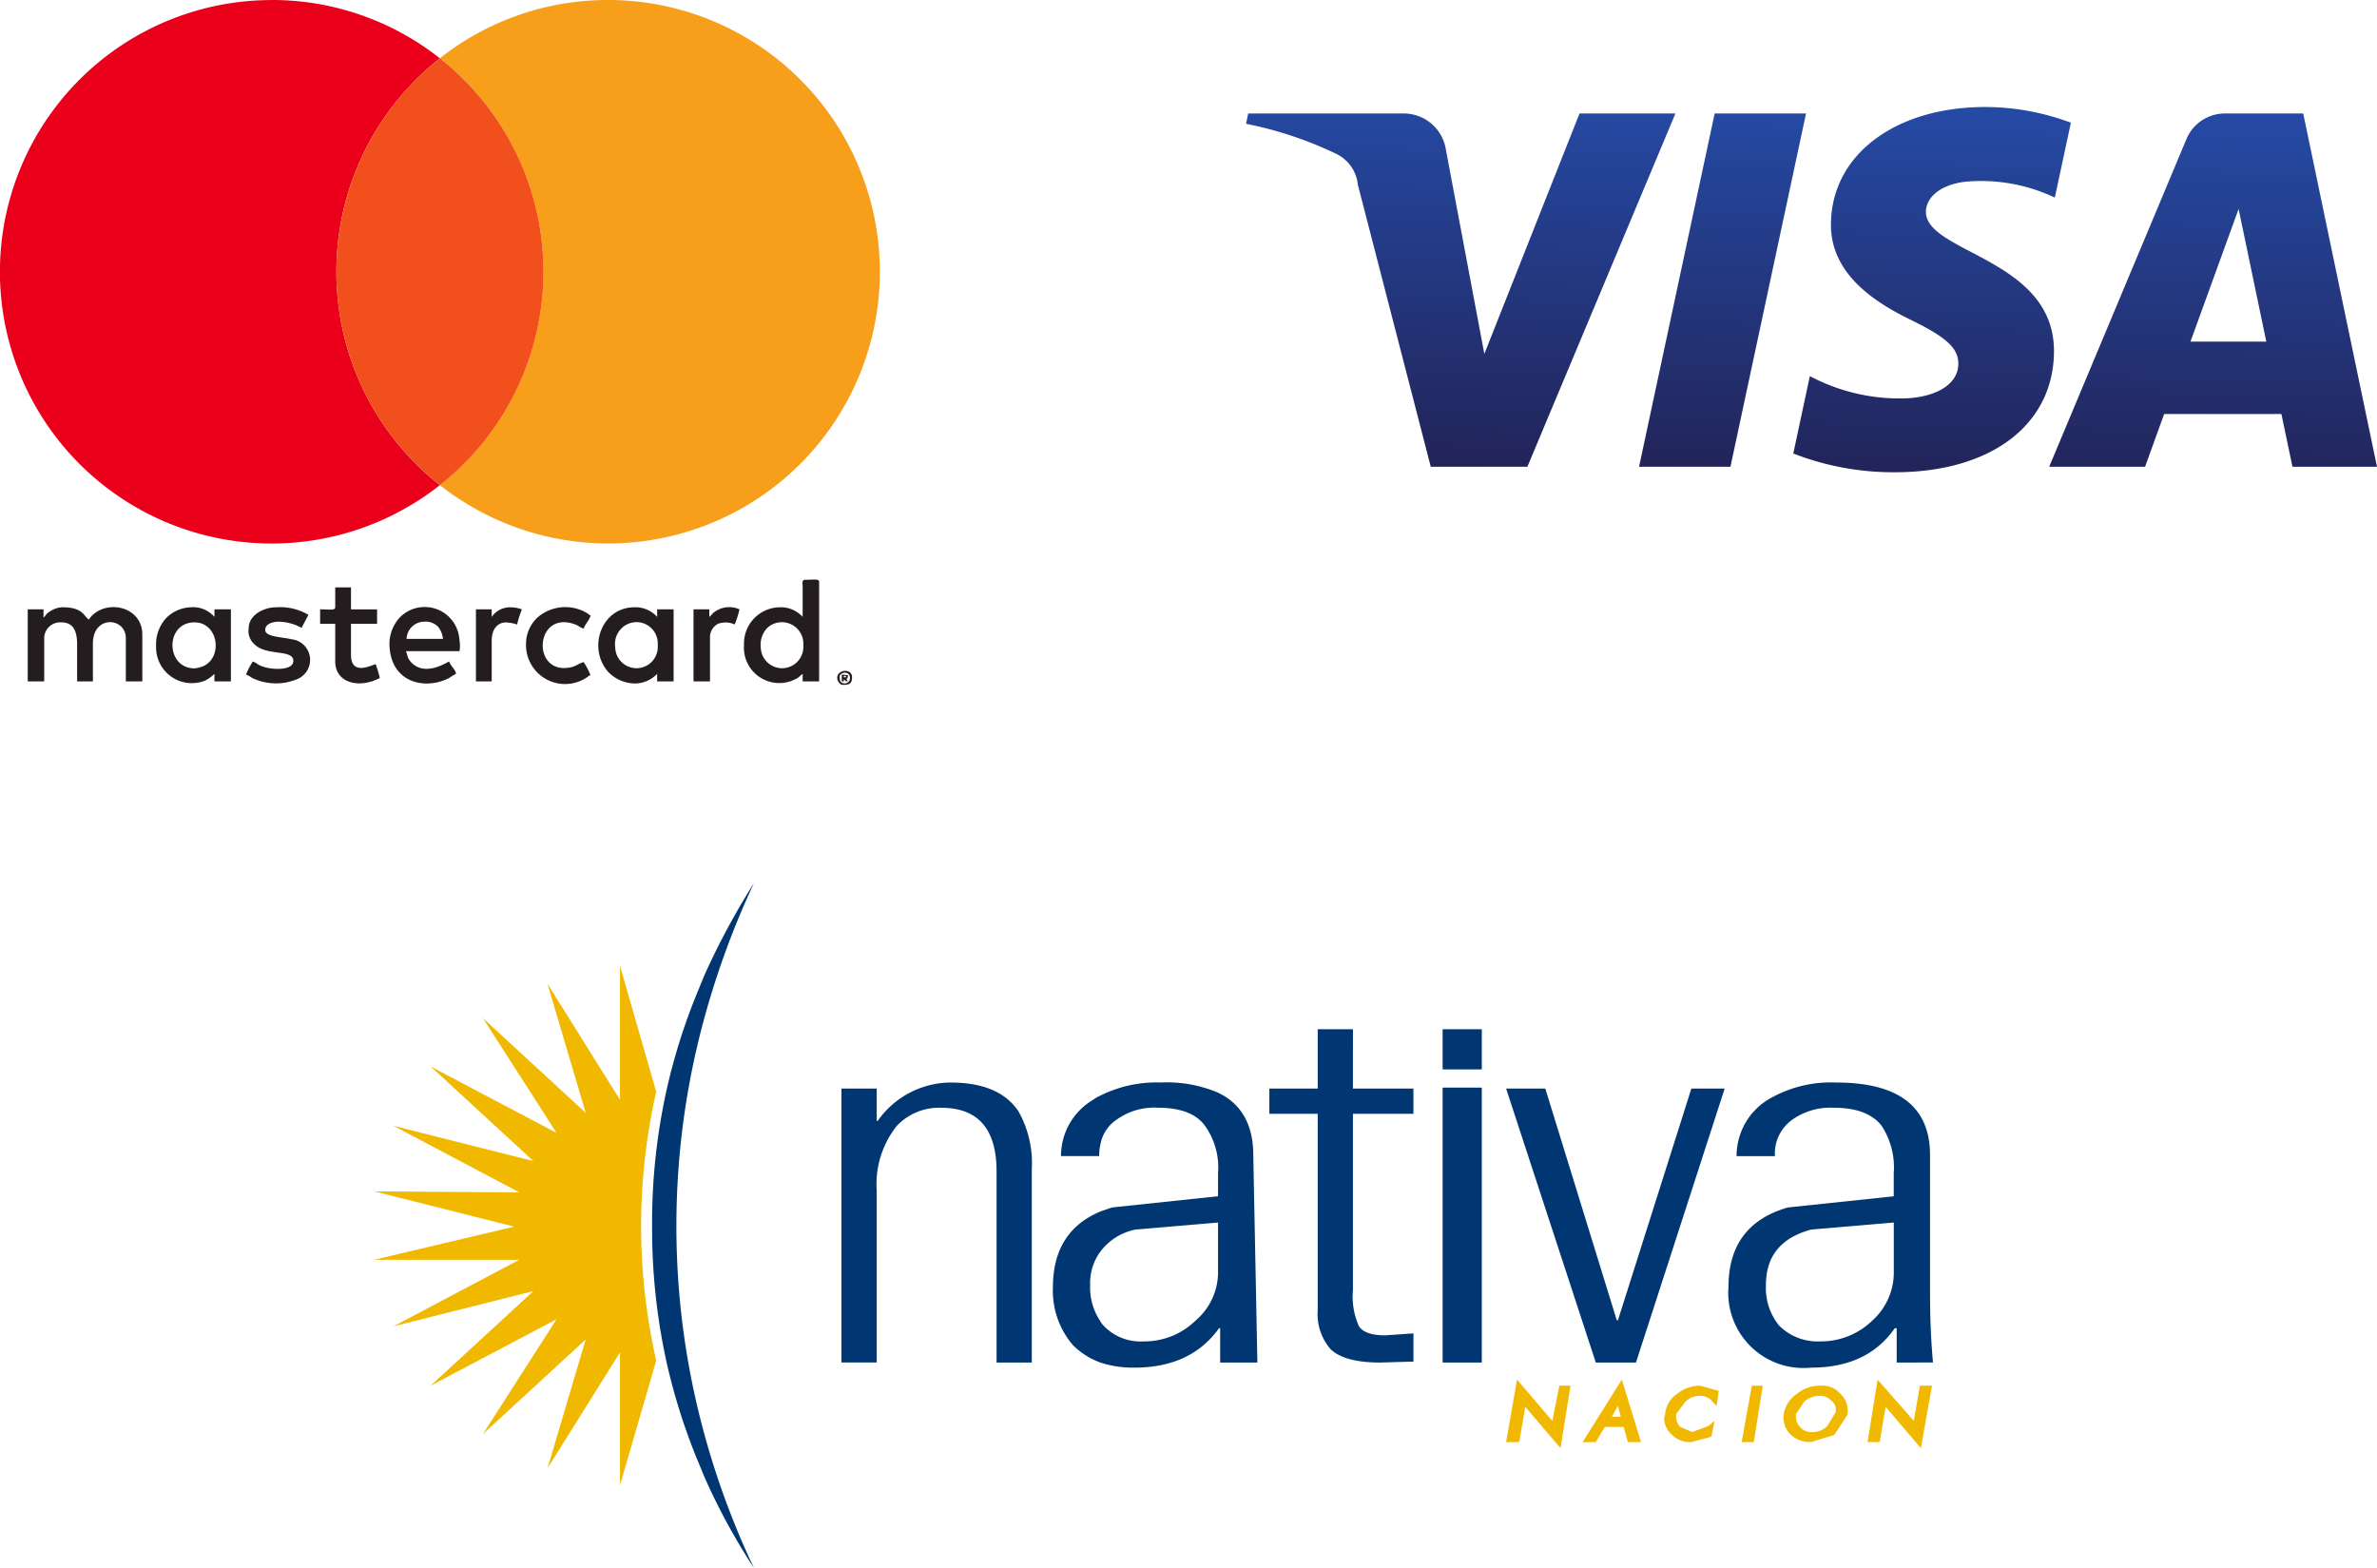
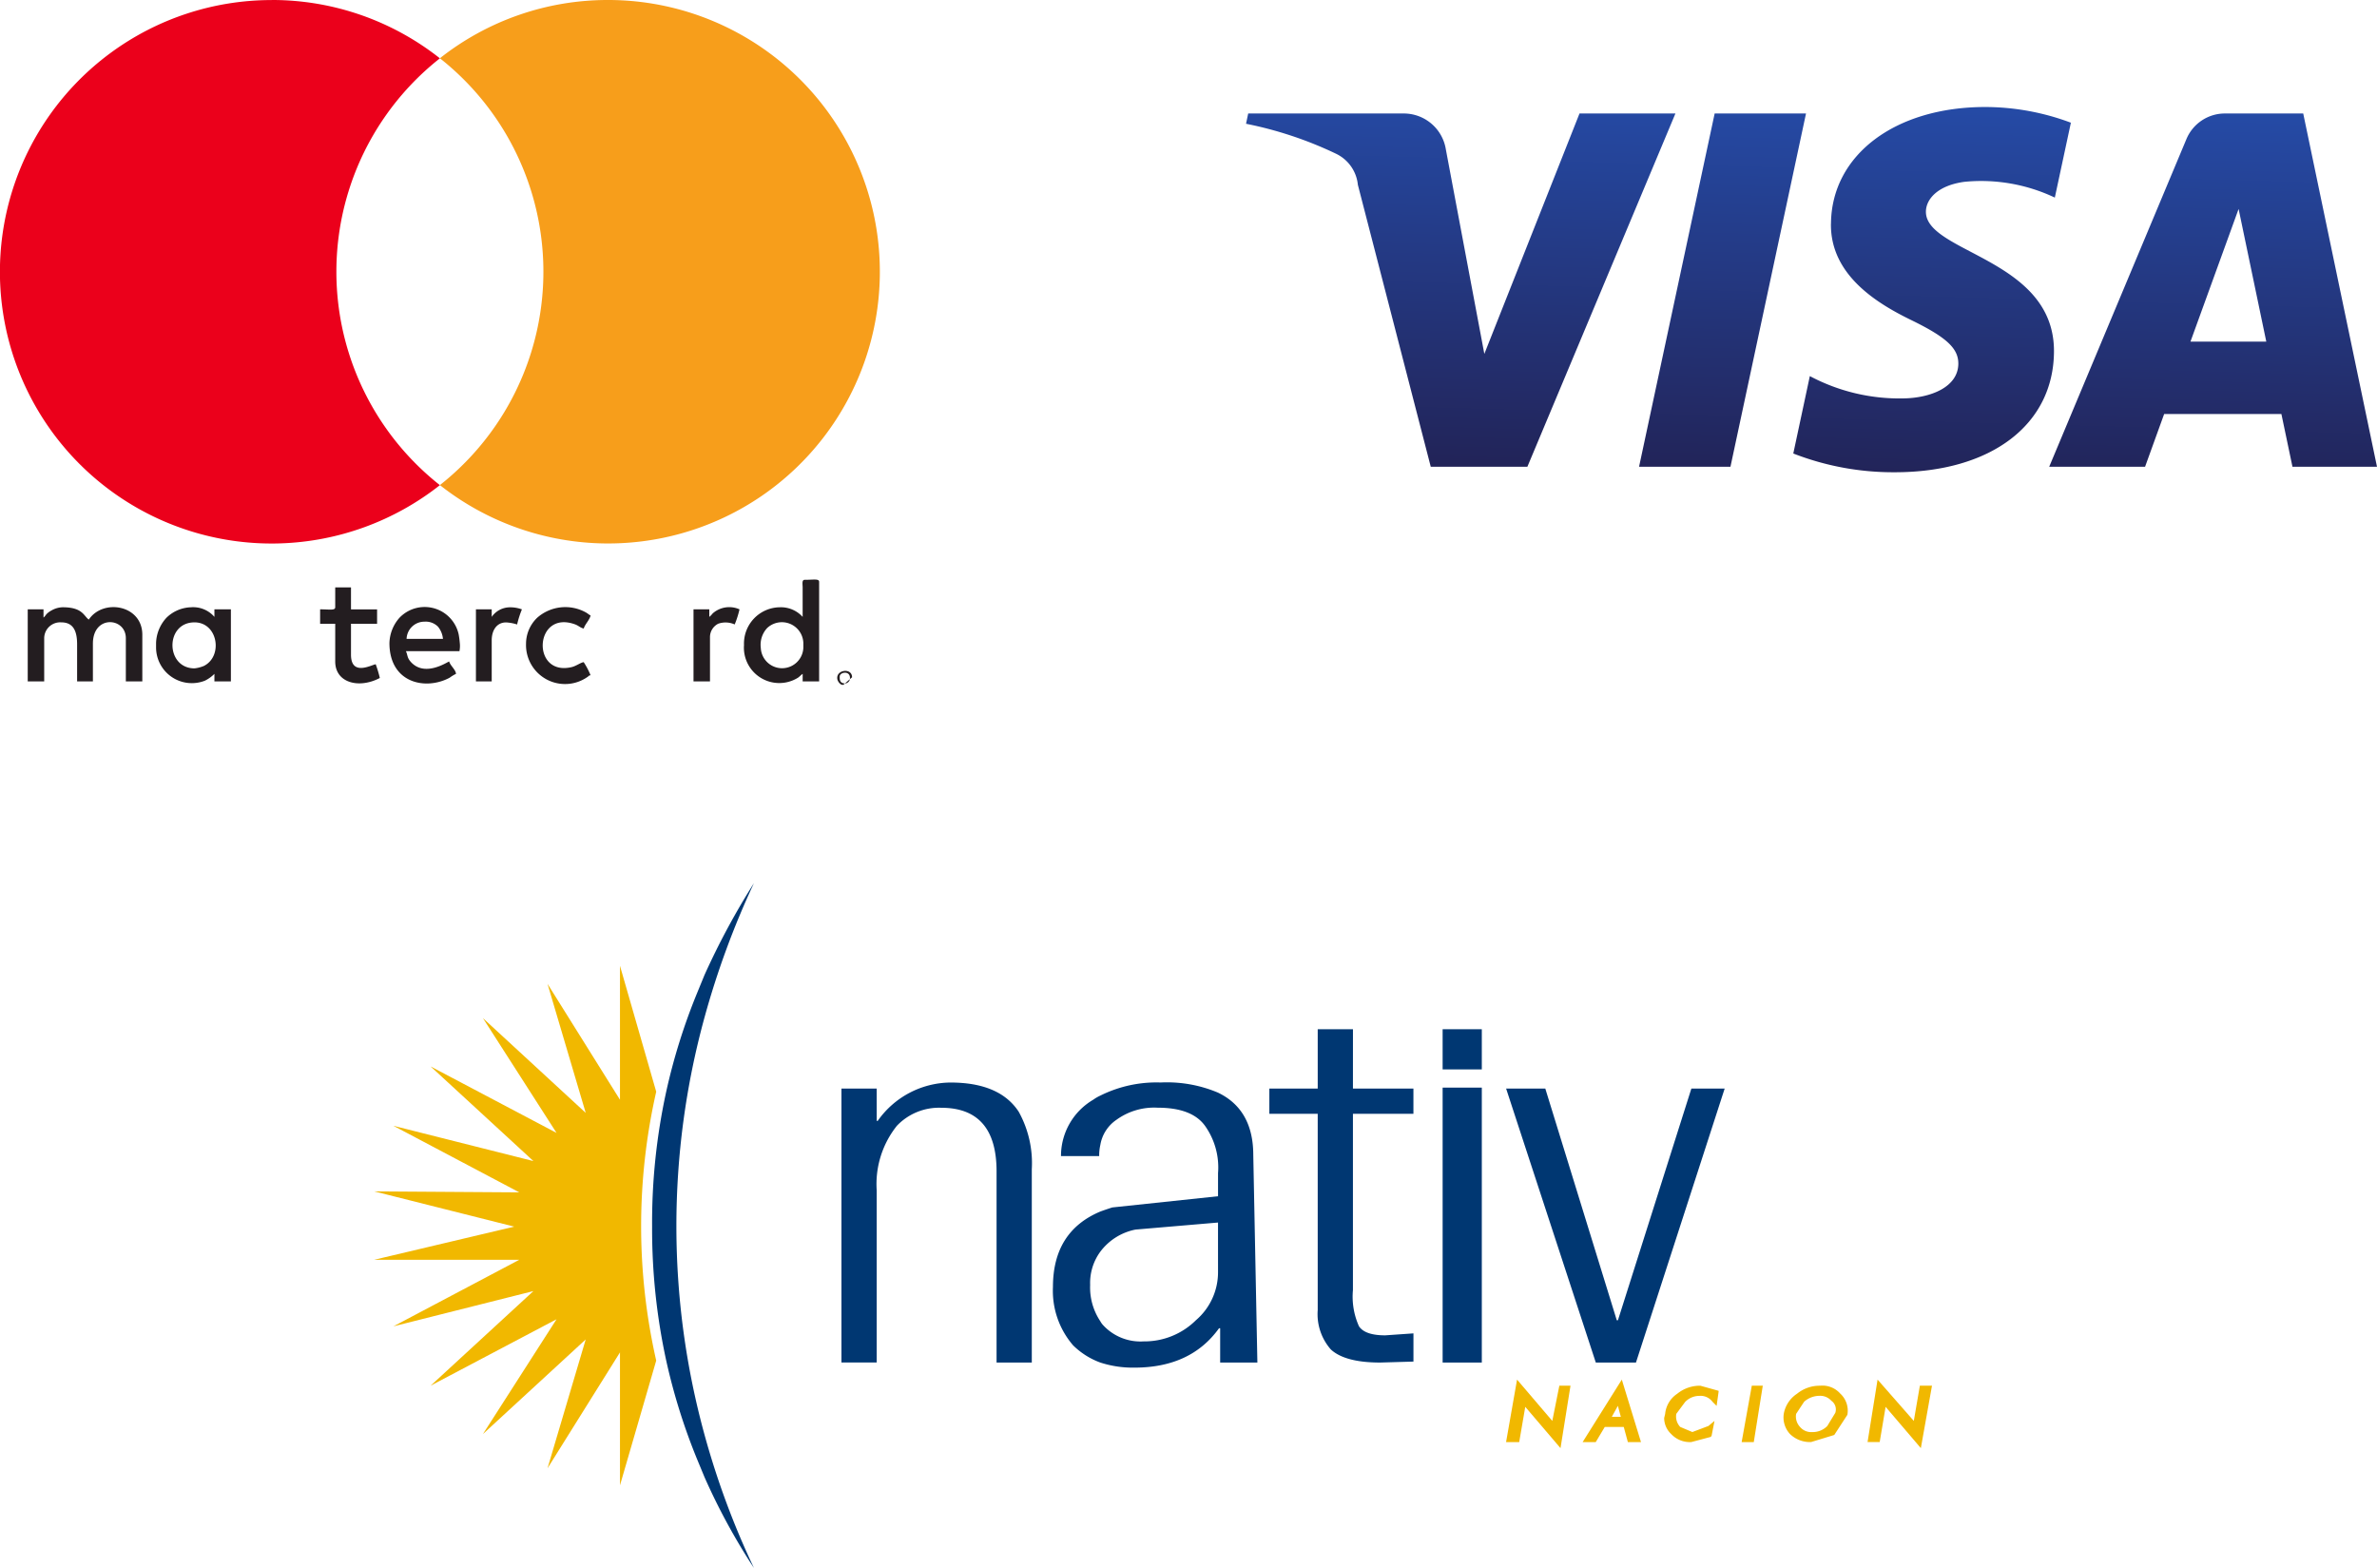
<svg xmlns="http://www.w3.org/2000/svg" width="208.272" height="137.375" viewBox="0 0 208.272 137.375">
  <defs>
    <linearGradient id="a" x1="0.46" y1="1.02" x2="0.549" gradientUnits="objectBoundingBox">
      <stop offset="0" stop-color="#222357" />
      <stop offset="1" stop-color="#254aa5" />
    </linearGradient>
    <clipPath id="b">
      <path d="M84,0h9.2V60H84Zm0,0" transform="translate(-84)" />
    </clipPath>
    <clipPath id="c">
-       <path d="M412,60h18.167V85.291H412Zm0,0" transform="translate(-412 -60)" />
-     </clipPath>
+       </clipPath>
  </defs>
  <g transform="translate(91.368 -3654.332)">
    <path d="M279.992,75.332a23.807,23.807,0,1,1-14.738,42.5,23.808,23.808,0,0,0,0-37.395A23.706,23.706,0,0,1,279.992,75.332Zm0,0" transform="translate(-318.079 3579)" fill="#f79e1b" fill-rule="evenodd" />
    <path d="M159.329,75.332a23.7,23.7,0,0,1,14.737,5.11,23.808,23.808,0,0,0,0,37.395,23.807,23.807,0,1,1-14.737-42.5Zm0,0" transform="translate(-226.891 3579)" fill="#eb001b" fill-rule="evenodd" />
-     <path d="M243.8,129.926a23.808,23.808,0,0,1,0-37.395,23.808,23.808,0,0,1,0,37.395Zm0,0" transform="translate(-296.622 3566.911)" fill="#f14f1b" fill-rule="evenodd" />
    <path d="M356.41,252.215a2.148,2.148,0,0,1,.557-1.728,1.883,1.883,0,0,1,3.172,1.307v.421a1.866,1.866,0,0,1-3.729,0Zm3.668-2.706a2.568,2.568,0,0,0-1.984-.843,3.18,3.18,0,0,0-3.155,3.308,3.1,3.1,0,0,0,4.745,2.854c.174-.132.24-.224.395-.327v.661h1.443v-8.72c0-.3-.474-.181-1.263-.181-.268,0-.183.375-.181.661Zm0,0" transform="translate(-381.118 3458.87)" fill="#231d20" fill-rule="evenodd" />
-     <path d="M313.455,257.959a1.934,1.934,0,0,1,1.1-2.083,1.863,1.863,0,0,1,2.624,1.662v.421a1.865,1.865,0,0,1-3.727,0Zm1.684,3.127a2.693,2.693,0,0,0,1.984-.841v.661h1.443v-6.314h-1.443v.661a2.568,2.568,0,0,0-1.984-.843c-2.906,0-4.149,3.565-2.3,5.668A3.3,3.3,0,0,0,315.139,261.086Zm0,0" transform="translate(-350.913 3453.126)" fill="#231d20" fill-rule="evenodd" />
    <path d="M253.442,255.658a1.517,1.517,0,0,1,1.187.438,1.971,1.971,0,0,1,.436,1.067h-3.187A1.562,1.562,0,0,1,253.442,255.658Zm-3.067,1.865c0,3.516,3.16,4.179,5.273,3.047a3.5,3.5,0,0,1,.561-.341c-.031-.373-.5-.714-.6-1.083-.155.036-2.061,1.358-3.295.107-.414-.419-.324-.653-.494-1.009h4.691a2.432,2.432,0,0,0,.027-.747,7.348,7.348,0,0,0-.1-.743,3.051,3.051,0,0,0-5.19-1.43A3.477,3.477,0,0,0,250.375,257.524Zm0,0" transform="translate(-307.621 3453.14)" fill="#231d20" fill-rule="evenodd" />
    <path d="M231.257,250.283c0,.3-.513.181-1.323.181v1.263h1.323v3.307c0,1.873,2.079,2.412,3.909,1.444a10.444,10.444,0,0,0-.361-1.2c-.333.028-2.166,1.1-2.166-.841v-2.706h2.286v-1.263h-2.286v-1.925h-1.382Zm0,0" transform="translate(-293.253 3457.253)" fill="#231d20" fill-rule="evenodd" />
    <path d="M290.66,257.578a3.42,3.42,0,0,0,5.384,2.917c.171-.113.058-.1.269-.152a6.51,6.51,0,0,0-.6-1.142c-.254.021-.657.34-1.069.435-3.55.822-3.265-5.038.3-3.752.331.119.457.3.773.37.1-.368.5-.73.6-1.143-.2-.107-.212-.151-.4-.261a3.722,3.722,0,0,0-4.277.456A3.166,3.166,0,0,0,290.66,257.578Zm0,0" transform="translate(-335.937 3453.146)" fill="#231d20" fill-rule="evenodd" />
    <path d="M341.434,255.233v-.661h-1.383v6.314h1.444v-3.91a1.314,1.314,0,0,1,.72-1.144,1.953,1.953,0,0,1,1.445.063,8.386,8.386,0,0,0,.421-1.323,2.191,2.191,0,0,0-2.349.357A1.68,1.68,0,0,1,341.434,255.233Zm0,0" transform="translate(-370.654 3453.146)" fill="#231d20" fill-rule="evenodd" />
    <path d="M277.266,255.253v-.661h-1.383v6.314h1.383V257.3c0-.847.419-1.563,1.263-1.563a3.815,3.815,0,0,1,.962.181,8.668,8.668,0,0,1,.421-1.323,2.946,2.946,0,0,0-1.083-.181A1.947,1.947,0,0,0,277.266,255.253Zm0,0" transform="translate(-325.55 3453.126)" fill="#231d20" fill-rule="evenodd" />
-     <path d="M383.134,274.271c-.51,0-.482-.4-.482-.6,0-.392.9-.557.9.121A.457.457,0,0,1,383.134,274.271Zm-.159.121h-.082c-.193,0-.418-.3-.45-.511-.124-.824,1.293-1.008,1.293-.151C383.736,274.363,383.38,274.391,382.975,274.392Zm0,0" transform="translate(-400.446 3439.94)" fill="#231d20" fill-rule="evenodd" />
-     <path d="M383.957,274.369h.18v.121h-.18Zm-.18.482h.18v-.181c.2.132.083.158.361.181-.265-.395-.012-.034,0-.542l-.541-.059Zm0,0" transform="translate(-401.389 3439.18)" fill="#231d20" fill-rule="evenodd" />
+     <path d="M383.134,274.271c-.51,0-.482-.4-.482-.6,0-.392.9-.557.9.121A.457.457,0,0,1,383.134,274.271Zm-.159.121h-.082c-.193,0-.418-.3-.45-.511-.124-.824,1.293-1.008,1.293-.151Zm0,0" transform="translate(-400.446 3439.94)" fill="#231d20" fill-rule="evenodd" />
    <path d="M145.082,255.285v-.72H143.7v6.314h1.443V257.09a1.4,1.4,0,0,1,1.5-1.384c1.093,0,1.383.829,1.383,1.924v3.248h1.384v-3.307c0-2.549,2.886-2.308,2.886-.482v3.789h1.444v-4.09c0-2.614-3.44-3.191-4.691-1.323-.448-.329-.547-1.083-2.285-1.083a2.052,2.052,0,0,0-.983.281,1.782,1.782,0,0,0-.388.274C145.25,255.078,145.219,255.185,145.082,255.285Zm0,0" transform="translate(-232.638 3453.153)" fill="#231d20" fill-rule="evenodd" />
    <path d="M184.919,259.763c-2.549,0-2.6-4.03,0-4.03,2.053,0,2.522,2.975.813,3.821A2.985,2.985,0,0,1,184.919,259.763Zm-3.368-2.225v.421a3.133,3.133,0,0,0,4.271,2.886,3.055,3.055,0,0,0,.841-.6v.661h1.444v-6.314h-1.444v.661a2.46,2.46,0,0,0-2.045-.843,3.208,3.208,0,0,0-2.152.914A3.409,3.409,0,0,0,181.551,257.538Zm0,0" transform="translate(-259.244 3453.126)" fill="#231d20" fill-rule="evenodd" />
-     <path d="M208.31,256.215a1.551,1.551,0,0,0,.525,1.46c1.056,1.02,3.384.4,3.384,1.426,0,.867-1.778.8-2.625.521a2.334,2.334,0,0,1-.462-.2,1.78,1.78,0,0,0-.461-.261,6.467,6.467,0,0,0-.6,1.143,2.749,2.749,0,0,1,.544.3,4.8,4.8,0,0,0,4.068.044,1.818,1.818,0,0,0-.617-3.434c-.817-.206-2.311-.185-2.311-.817,0-.534.654-.722,1.2-.722a4.246,4.246,0,0,1,1.985.542c.2-.386.4-.764.6-1.143a4.882,4.882,0,0,0-2.827-.662C209.6,254.41,208.31,255.118,208.31,256.215Zm0,0" transform="translate(-277.884 3453.126)" fill="#231d20" fill-rule="evenodd" />
  </g>
  <g transform="translate(109.177 9.375)">
    <path d="M51.249-72.438c-.057,4.457,3.973,6.945,7.008,8.424,3.118,1.518,4.166,2.491,4.154,3.847-.024,2.077-2.488,2.993-4.794,3.029A16.728,16.728,0,0,1,49.4-59.092l-1.449,6.781a24.109,24.109,0,0,0,8.9,1.643c8.409,0,13.911-4.151,13.941-10.587.033-8.168-11.3-8.62-11.221-12.272.027-1.107,1.083-2.288,3.4-2.589a15.073,15.073,0,0,1,7.895,1.384l1.407-6.561a21.462,21.462,0,0,0-7.493-1.375c-7.915,0-13.483,4.208-13.527,10.23M85.793-82.1a3.649,3.649,0,0,0-3.407,2.27L70.374-51.151h8.4l1.672-4.621H90.718l.97,4.621h7.406L92.631-82.1H85.793m1.176,8.362,2.425,11.623H82.752l4.217-11.623M41.061-82.1,34.437-51.151h8.008L49.065-82.1h-8m-11.846,0L20.88-61.036,17.509-78.949A3.733,3.733,0,0,0,13.816-82.1H.19L0-81.2a33.337,33.337,0,0,1,7.9,2.633,3.389,3.389,0,0,1,1.9,2.72l6.386,24.7H24.65L37.624-82.1H29.215" transform="translate(0 82.668)" fill="url(#a)" />
  </g>
  <g transform="translate(32.79 77.375)">
    <path d="M21.532,25.191V36.927L15.183,26.771,18.53,38.076l-9.006-8.3,6.45,10.056L4.941,34.011,13.948,42.3,1.681,39.21l11.031,5.832L0,44.956l12.267,3.088L0,50.947H12.712L1.681,56.779,13.948,53.69,4.941,61.978,15.973,56.16,9.524,66.216l9.006-8.289L15.183,69.218l6.349-10.156V70.711l3.175-10.93a53.161,53.161,0,0,1,0-23.558" transform="translate(0 -17.951)" fill="#f1b800" />
    <g transform="translate(24.142)" clip-path="url(#b)">
      <path d="M89.312,8.029l-.619,1.509a52.64,52.64,0,0,0-2.743,8.733,53.759,53.759,0,0,0-1.236,11.822A54.2,54.2,0,0,0,85.951,41.83a53.073,53.073,0,0,0,2.743,8.733l.619,1.494A55.553,55.553,0,0,0,93.636,60a71.211,71.211,0,0,1-4.323-11.65,69.049,69.049,0,0,1,0-36.613A74.242,74.242,0,0,1,93.636,0a65.067,65.067,0,0,0-4.323,8.029" transform="translate(-84.509)" fill="#003772" />
    </g>
    <path d="M145.53,61.308h-3.089v24h3.089V70.229a8.176,8.176,0,0,1,1.767-5.66,5.1,5.1,0,0,1,3.878-1.58q4.85,0,4.857,5.559V85.311h3.087V68.376a9.29,9.29,0,0,0-1.148-5.042q-1.681-2.563-6.005-2.556a7.867,7.867,0,0,0-6.349,3.361h-.086" transform="translate(-101.503 -43.31)" fill="#003772" />
    <path d="M221.382,77.368a5.53,5.53,0,0,1-1.939,4.237,6.405,6.405,0,0,1-4.583,1.853,4.453,4.453,0,0,1-3.533-1.408,1.729,1.729,0,0,1-.26-.359,5.329,5.329,0,0,1-.89-3.175,4.644,4.644,0,0,1,.89-2.916,5.078,5.078,0,0,1,3.088-1.94l7.226-.616Zm-9.264-5.646c-.359.116-.7.23-1.05.359-2.772,1.163-4.15,3.376-4.15,6.608a7.308,7.308,0,0,0,1.766,5.114,6.644,6.644,0,0,0,2.384,1.508,9.2,9.2,0,0,0,2.989.445q4.934,0,7.412-3.448h.1v3h3.261l-.359-18.17q0-3.986-3.088-5.473a11.491,11.491,0,0,0-5.027-.89,11.034,11.034,0,0,0-5.287,1.148,3.613,3.613,0,0,0-.617.359,5.711,5.711,0,0,0-2.829,4.942h3.347a4.174,4.174,0,0,1,.1-.978,3.32,3.32,0,0,1,1.408-2.2,5.633,5.633,0,0,1,3.62-1.063c2,0,3.376.531,4.137,1.58a6.288,6.288,0,0,1,1.148,4.152v2.025" transform="translate(-147.449 -43.31)" fill="#003772" />
    <path d="M280.217,44.531h-3.088v5.2h-4.238v2.212h4.238V69.138a4.688,4.688,0,0,0,1.148,3.448c.819.761,2.27,1.148,4.323,1.148l2.917-.085V71.178l-2.471.172c-1.178,0-1.939-.258-2.3-.79a6.317,6.317,0,0,1-.531-3.174V51.943h5.3V49.731h-5.3" transform="translate(-194.461 -31.733)" fill="#003772" />
    <path d="M325.719,86.413h3.433V62.324h-3.433Zm0,0" transform="translate(-232.106 -44.412)" fill="#003772" />
    <path d="M325.719,48.051h3.433v-3.52h-3.433Zm0,0" transform="translate(-232.106 -31.733)" fill="#003772" />
    <path d="M348.5,62.625h-3.433l7.857,24h3.52l7.771-24h-2.917l-6.435,20.3h-.1" transform="translate(-245.891 -44.626)" fill="#003772" />
    <g transform="translate(118.41 17.244)" clip-path="url(#c)">
      <path d="M420.916,83.458a4.77,4.77,0,0,1-3.62-1.408,5.249,5.249,0,0,1-1.134-3.534q0-3.792,3.964-4.856l7.24-.617v4.325a5.643,5.643,0,0,1-1.854,4.237,6.457,6.457,0,0,1-4.6,1.853m5.386-18.89a6.654,6.654,0,0,1,1.063,4.152v2.025l-9.266.977q-5.213,1.487-5.214,6.967a6.588,6.588,0,0,0,7.239,7.067q4.934,0,7.326-3.448h.173v3H430.8c-.173-1.882-.259-3.922-.259-6.091V67.141q0-6.357-8.216-6.363a10.764,10.764,0,0,0-5.991,1.508,5.792,5.792,0,0,0-2.743,4.941h3.36a3.629,3.629,0,0,1,1.495-3.174,5.777,5.777,0,0,1,3.706-1.063c1.939,0,3.333.531,4.152,1.58" transform="translate(-412.632 -60.554)" fill="#003772" />
    </g>
    <path d="M345.063,156.813h1.15l.531-3.088,3.088,3.619.876-5.473h-.977l-.618,3.088-3.088-3.62" transform="translate(-245.891 -107.844)" fill="#f1b800" />
    <path d="M395.1,154.6a1.717,1.717,0,0,1,1.235-.518,1.3,1.3,0,0,1,1.148.518l.359.359.173-1.235v-.086l-1.594-.445a3.131,3.131,0,0,0-2.025.7,2.386,2.386,0,0,0-1.063,1.767l-.086.359a1.922,1.922,0,0,0,.618,1.408,2.225,2.225,0,0,0,1.767.7l1.681-.446.086-.086.258-1.321-.531.445-1.408.531-1.063-.446a1.331,1.331,0,0,1-.345-1.148l.789-1.063" transform="translate(-280.223 -109.161)" fill="#f1b800" />
    <path d="M371.49,153.638l.258.962h-.79Zm-1.15,1.852h1.666l.359,1.323h1.15l-1.68-5.473-3.433,5.473h1.148" transform="translate(-262.522 -107.844)" fill="#f1b800" />
    <path d="M433.844,154.509a.926.926,0,0,1,.345,1.063l-.7,1.15a1.775,1.775,0,0,1-1.322.531,1.271,1.271,0,0,1-1.063-.446,1.33,1.33,0,0,1-.345-1.148l.7-1.063a2.025,2.025,0,0,1,1.321-.518,1.306,1.306,0,0,1,1.063.431m.79-.617a2.074,2.074,0,0,0-1.767-.7,3.133,3.133,0,0,0-2.025.7,2.671,2.671,0,0,0-1.15,1.68,2.134,2.134,0,0,0,.532,1.854,2.5,2.5,0,0,0,1.852.7l2.025-.619,1.15-1.766a2.033,2.033,0,0,0-.617-1.853" transform="translate(-306.173 -109.161)" fill="#f1b800" />
    <path d="M417.773,153.188l-.89,4.942h1.063l.789-4.942Zm0,0" transform="translate(-297.07 -109.161)" fill="#f1b800" />
    <path d="M460.912,151.871h-1.063l-.531,3.088-3.175-3.62-.877,5.473h1.063l.518-3.088,3.088,3.619" transform="translate(-324.421 -107.844)" fill="#f1b800" />
  </g>
</svg>